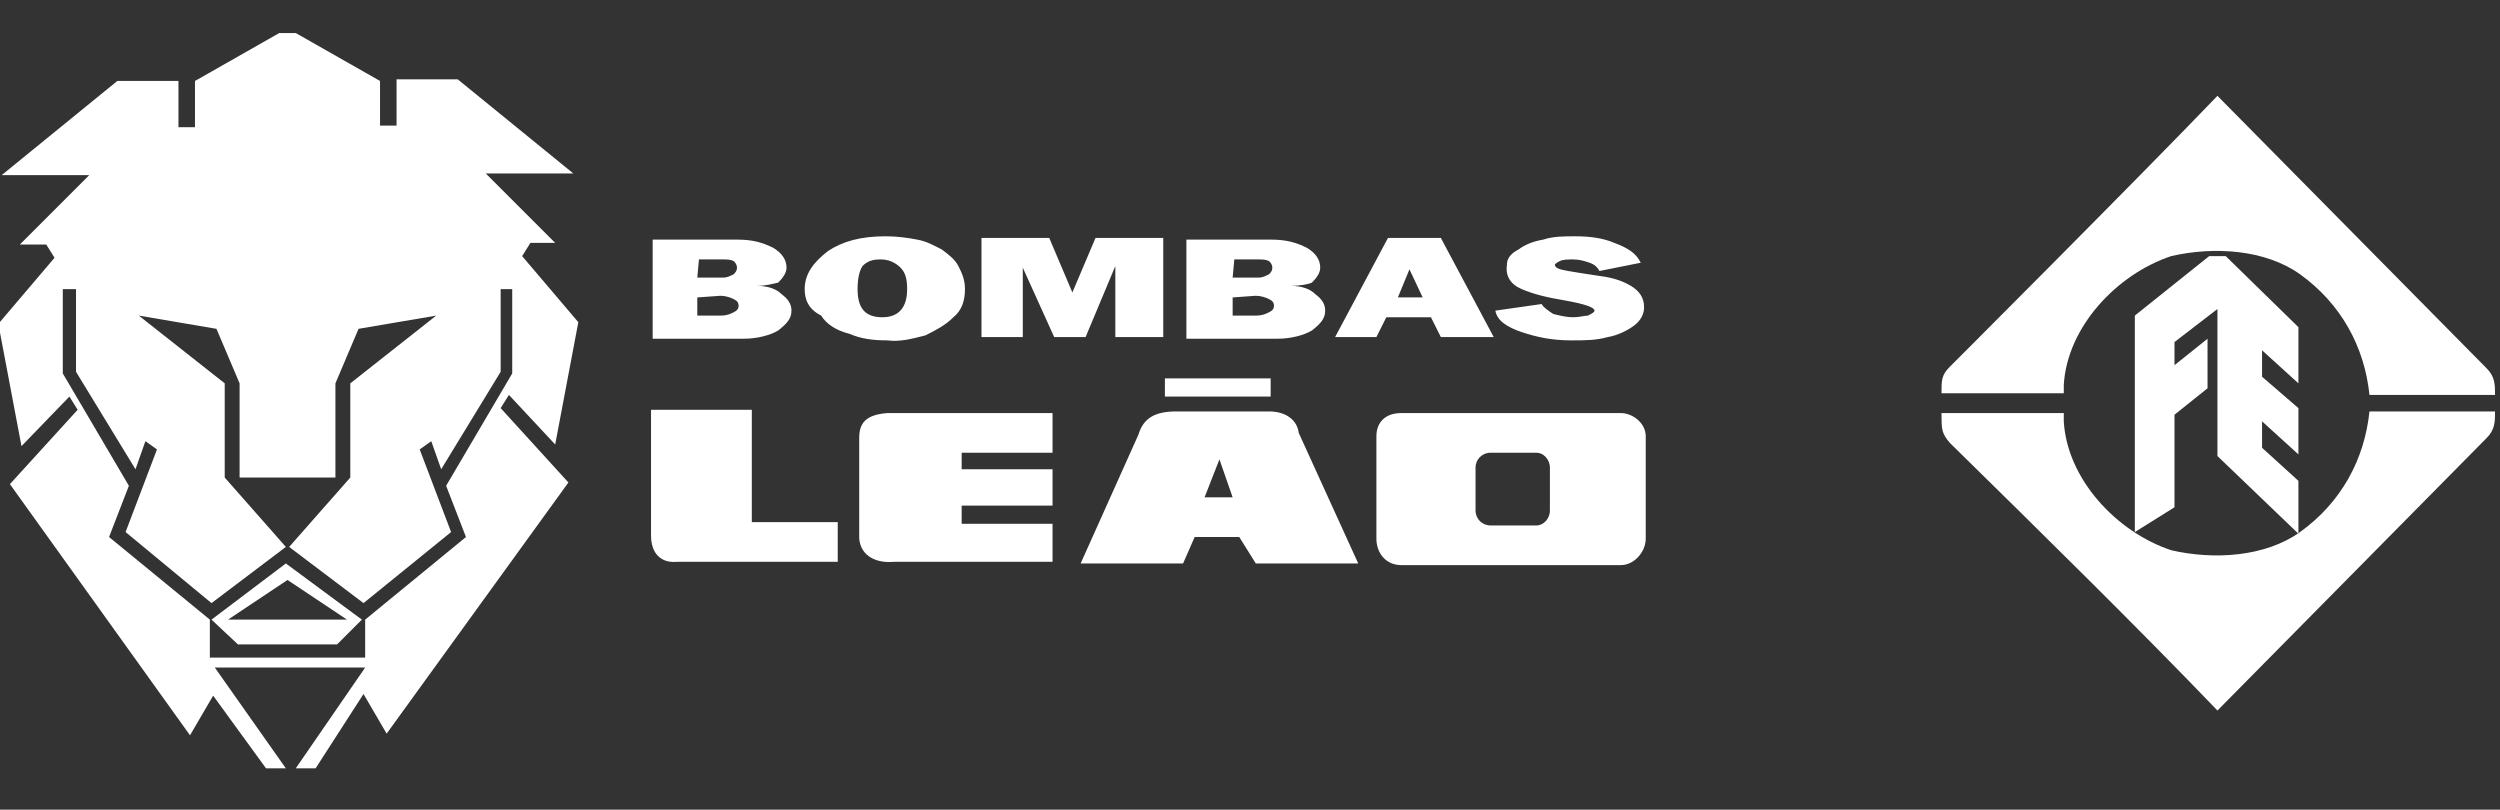
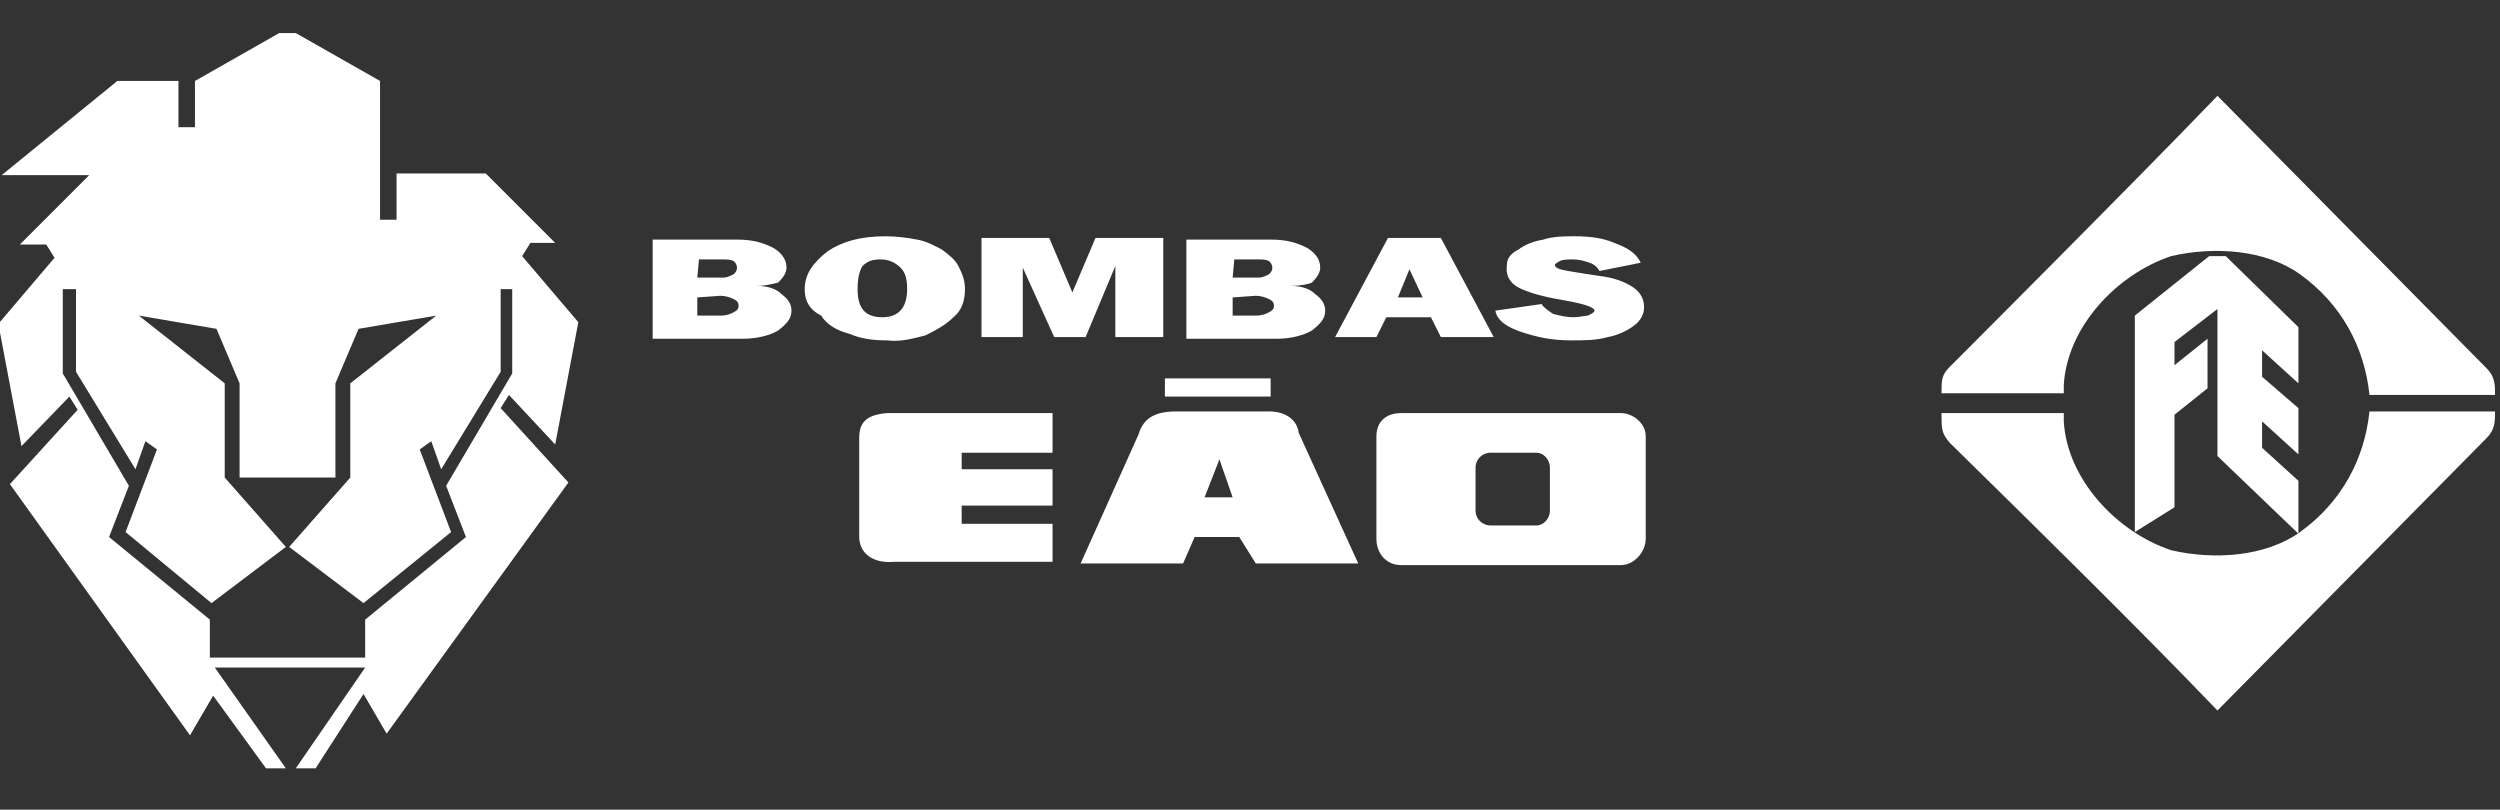
<svg xmlns="http://www.w3.org/2000/svg" version="1.1" id="Layer_1" x="0px" y="0px" viewBox="0 0 151.3 49" style="enable-background:new 0 0 151.3 49;" xml:space="preserve">
  <rect x="0" y="0" width="151.3" height="49" fill="#333333" stroke="none" />
  <style type="text/css">
	.st0{fill:#FFFFFF;}
</style>
  <g>
    <path class="st0" d="M150.5,22.3c0.5,0.5,0.5,1,0.5,1.6h-7.6c-0.3-2.9-1.7-5.5-4.2-7.3c-2.1-1.5-5.2-1.7-7.8-1.1   c-3.3,1.1-6.3,4.3-6.5,7.8v0.5h-7.4c0-0.8,0-1.1,0.5-1.6c0,0,11.4-11.4,16.2-16.4L150.5,22.3z" />
    <polygon class="st0" points="129.2,19.1 129.2,32.2 131.6,30.7 131.6,25.1 133.6,23.5 133.6,20.5 131.6,22.1 131.6,20.7    134.2,18.7 134.2,27.6 139.1,32.3 139.1,29.1 136.9,27.1 136.9,25.5 139.1,27.5 139.1,24.7 136.9,22.8 136.9,21.2 139.1,23.2    139.1,19.8 134.7,15.5 133.7,15.5  " />
    <path class="st0" d="M150.5,26.5c0.5-0.5,0.5-1,0.5-1.6h-7.6c-0.3,2.9-1.7,5.5-4.2,7.3c-2.1,1.5-5.2,1.7-7.8,1.1   c-3.3-1.1-6.3-4.3-6.5-7.8v-0.5h-7.4c0,1,0,1.2,0.5,1.8C123.3,32,129.4,38,134.2,43L150.5,26.5z" />
  </g>
  <g>
-     <path class="st0" d="M30.8,23.9l2.8,3l1.4-7.4l-3.4-4l0.5-0.8h1.5l-4.2-4.2h5.3l-7-5.7H24v2.8h-1V4.9L17.9,2h-1l-5.1,2.9v2.8h-1   V4.9H7.1l-7,5.7h5.3l-4.2,4.2h1.6l0.5,0.8l-3.4,4l1.4,7.4l2.9-3l0.5,0.8l-4.1,4.5l10.9,15.2l1.4-2.4l3.2,4.4h1.2l-4.3-6.1h9.1   l-4.2,6.1h1.2L22,42l1.4,2.4l11-15.2l-4.1-4.5L30.8,23.9z M22.1,37.5v2.3h-9.4v-2.3l-6.1-5l1.2-3.1l-4-6.8v-5.1h0.8v5l3.6,5.9   l0.6-1.7l0.7,0.5l-1.9,5l5.2,4.3l4.5-3.4l-3.7-4.2v-5.7l-5.2-4.1l4.7,0.8l1.4,3.3v5.7h5.8v-5.7l1.4-3.3l4.7-0.8l-5.2,4.1v5.7   l-3.7,4.2l4.5,3.4l5.3-4.3l-1.9-5l0.7-0.5l0.6,1.7l3.6-5.9v-5H31v5.1l-4,6.8l1.2,3.1L22.1,37.5z" />
+     <path class="st0" d="M30.8,23.9l2.8,3l1.4-7.4l-3.4-4l0.5-0.8h1.5l-4.2-4.2h5.3H24v2.8h-1V4.9L17.9,2h-1l-5.1,2.9v2.8h-1   V4.9H7.1l-7,5.7h5.3l-4.2,4.2h1.6l0.5,0.8l-3.4,4l1.4,7.4l2.9-3l0.5,0.8l-4.1,4.5l10.9,15.2l1.4-2.4l3.2,4.4h1.2l-4.3-6.1h9.1   l-4.2,6.1h1.2L22,42l1.4,2.4l11-15.2l-4.1-4.5L30.8,23.9z M22.1,37.5v2.3h-9.4v-2.3l-6.1-5l1.2-3.1l-4-6.8v-5.1h0.8v5l3.6,5.9   l0.6-1.7l0.7,0.5l-1.9,5l5.2,4.3l4.5-3.4l-3.7-4.2v-5.7l-5.2-4.1l4.7,0.8l1.4,3.3v5.7h5.8v-5.7l1.4-3.3l4.7-0.8l-5.2,4.1v5.7   l-3.7,4.2l4.5,3.4l5.3-4.3l-1.9-5l0.7-0.5l0.6,1.7l3.6-5.9v-5H31v5.1l-4,6.8l1.2,3.1L22.1,37.5z" />
  </g>
  <g>
-     <path class="st0" d="M17.3,34.1l-4.5,3.4l1.6,1.5h6l1.5-1.5L17.3,34.1z M13.8,37.5l3.6-2.4l3.6,2.4H13.8z" />
-   </g>
-   <path class="st0" d="M39.4,24.9v7.5c0,1.1,0.6,1.7,1.6,1.6h9.7v-2.4h-5.2v-6.8H39.4L39.4,24.9z" />
+     </g>
  <path class="st0" d="M52,26.5v6.1c0.1,1.1,1.1,1.5,2.1,1.4h9.6v-2.3h-5.5v-1.1h5.5v-2.2h-5.5v-1h5.5V25h-10  C52.4,25.1,52,25.6,52,26.5L52,26.5z" />
  <g>
    <path class="st0" d="M78.6,26.2c-0.1-0.8-0.8-1.3-1.8-1.3h-5.6c-1.3,0-2,0.4-2.3,1.4l-3.5,7.8h6.2l0.7-1.6h2.7l1,1.6h6.2L78.6,26.2   z M72.9,30.1l0.9-2.3l0.8,2.3H72.9z" />
  </g>
  <polygon class="st0" points="70.5,24 70.5,22.9 76.9,22.9 76.9,24 " />
  <g>
    <path class="st0" d="M98.1,25H84.8c-1,0-1.5,0.6-1.5,1.4v6.2c0,0.9,0.6,1.6,1.5,1.6h13.3c0.8,0,1.5-0.8,1.5-1.6v-6.2   C99.6,25.6,98.8,25,98.1,25z M93.8,30.9c0,0.5-0.4,0.9-0.8,0.9h-2.8c-0.5,0-0.9-0.4-0.9-0.9v-2.6c0-0.5,0.4-0.9,0.9-0.9h2.8   c0.4,0,0.8,0.4,0.8,0.9V30.9z" />
  </g>
  <path class="st0" d="M45.8,17.3c0.7,0,1.2,0.2,1.5,0.5c0.4,0.3,0.6,0.6,0.6,1c0,0.5-0.3,0.8-0.8,1.2c-0.5,0.3-1.3,0.5-2.1,0.5h-5.5  v-6h5.1c1,0,1.6,0.2,2.2,0.5c0.5,0.3,0.8,0.7,0.8,1.2c0,0.3-0.2,0.6-0.5,0.9C46.7,17.2,46.3,17.3,45.8,17.3L45.8,17.3z M42.2,18v1.1  h1.4c0.4,0,0.6-0.1,0.8-0.2c0.2-0.1,0.3-0.2,0.3-0.4c0-0.2-0.1-0.3-0.3-0.4c-0.2-0.1-0.5-0.2-0.8-0.2L42.2,18L42.2,18z M42.2,16.8  h1.6c0.2,0,0.4-0.1,0.6-0.2c0.1-0.1,0.2-0.2,0.2-0.4c0-0.2-0.1-0.3-0.2-0.4c-0.2-0.1-0.4-0.1-0.7-0.1h-1.4L42.2,16.8L42.2,16.8z   M51.9,17.5c0,1.2,0.5,1.7,1.5,1.7c1,0,1.5-0.6,1.5-1.7c0-0.6-0.1-1-0.4-1.3c-0.3-0.3-0.7-0.5-1.2-0.5s-0.8,0.1-1.1,0.4  C52,16.4,51.9,16.9,51.9,17.5L51.9,17.5z M48.7,17.5c0-0.9,0.5-1.6,1.4-2.3c0.9-0.6,2-0.9,3.5-0.9c0.7,0,1.4,0.1,1.9,0.2  c0.6,0.1,1.1,0.4,1.5,0.6c0.4,0.3,0.8,0.6,1,1c0.2,0.4,0.4,0.8,0.4,1.4c0,0.7-0.2,1.3-0.7,1.7c-0.5,0.5-1.1,0.8-1.7,1.1  c-0.8,0.2-1.5,0.4-2.3,0.3c-0.9,0-1.6-0.1-2.3-0.4c-0.8-0.2-1.4-0.6-1.7-1.1C48.9,18.7,48.7,18.1,48.7,17.5L48.7,17.5z M59.4,20.4  v-6h4.1l1.4,3.3l1.4-3.3h4.1v6h-2.9v-4.3l-1.8,4.3h-1.9l-1.9-4.2v4.2H59.4L59.4,20.4z M78.1,17.3c0.7,0,1.2,0.2,1.5,0.5  c0.4,0.3,0.6,0.6,0.6,1c0,0.5-0.3,0.8-0.8,1.2c-0.5,0.3-1.3,0.5-2.1,0.5h-5.5v-6h5.1c1,0,1.6,0.2,2.2,0.5c0.5,0.3,0.8,0.7,0.8,1.2  c0,0.3-0.2,0.6-0.5,0.9C79.2,17.2,78.7,17.3,78.1,17.3L78.1,17.3z M74.6,18v1.1h1.4c0.4,0,0.6-0.1,0.8-0.2c0.2-0.1,0.3-0.2,0.3-0.4  c0-0.2-0.1-0.3-0.3-0.4s-0.5-0.2-0.8-0.2L74.6,18L74.6,18z M74.6,16.8h1.6c0.2,0,0.4-0.1,0.6-0.2c0.1-0.1,0.2-0.2,0.2-0.4  c0-0.2-0.1-0.3-0.2-0.4c-0.2-0.1-0.4-0.1-0.7-0.1h-1.4L74.6,16.8L74.6,16.8z M80.8,20.4l3.2-6h3.2l3.2,6h-3.2l-0.6-1.2h-2.7  l-0.6,1.2H80.8L80.8,20.4z M86.1,18l-0.8-1.7L84.6,18H86.1L86.1,18z M90.5,18.8l2.8-0.4c0.1,0.2,0.4,0.4,0.7,0.6  c0.4,0.1,0.8,0.2,1.2,0.2c0.4,0,0.7-0.1,0.9-0.1c0.2-0.1,0.4-0.2,0.4-0.3c0-0.2-0.6-0.4-1.7-0.6c-1.2-0.2-2-0.4-2.7-0.7  c-0.7-0.3-1-0.8-0.9-1.5c0-0.4,0.3-0.7,0.7-0.9c0.4-0.3,0.9-0.5,1.5-0.6c0.6-0.2,1.3-0.2,1.9-0.2c0.9,0,1.7,0.1,2.4,0.4  c0.8,0.3,1.3,0.6,1.6,1.2l-2.5,0.5c-0.1-0.2-0.3-0.4-0.6-0.5c-0.3-0.1-0.6-0.2-1-0.2c-0.3,0-0.6,0-0.8,0.1c-0.2,0.1-0.3,0.2-0.3,0.2  c0,0.2,0.2,0.3,0.8,0.4c0.6,0.1,1.2,0.2,1.9,0.3c0.8,0.1,1.4,0.3,1.9,0.6c0.5,0.3,0.8,0.7,0.8,1.3c0,0.4-0.2,0.8-0.6,1.1  c-0.4,0.3-1,0.6-1.6,0.7c-0.7,0.2-1.4,0.2-2.2,0.2c-1.2,0-2.1-0.2-3-0.5C91.2,19.8,90.6,19.4,90.5,18.8L90.5,18.8z" />
</svg>